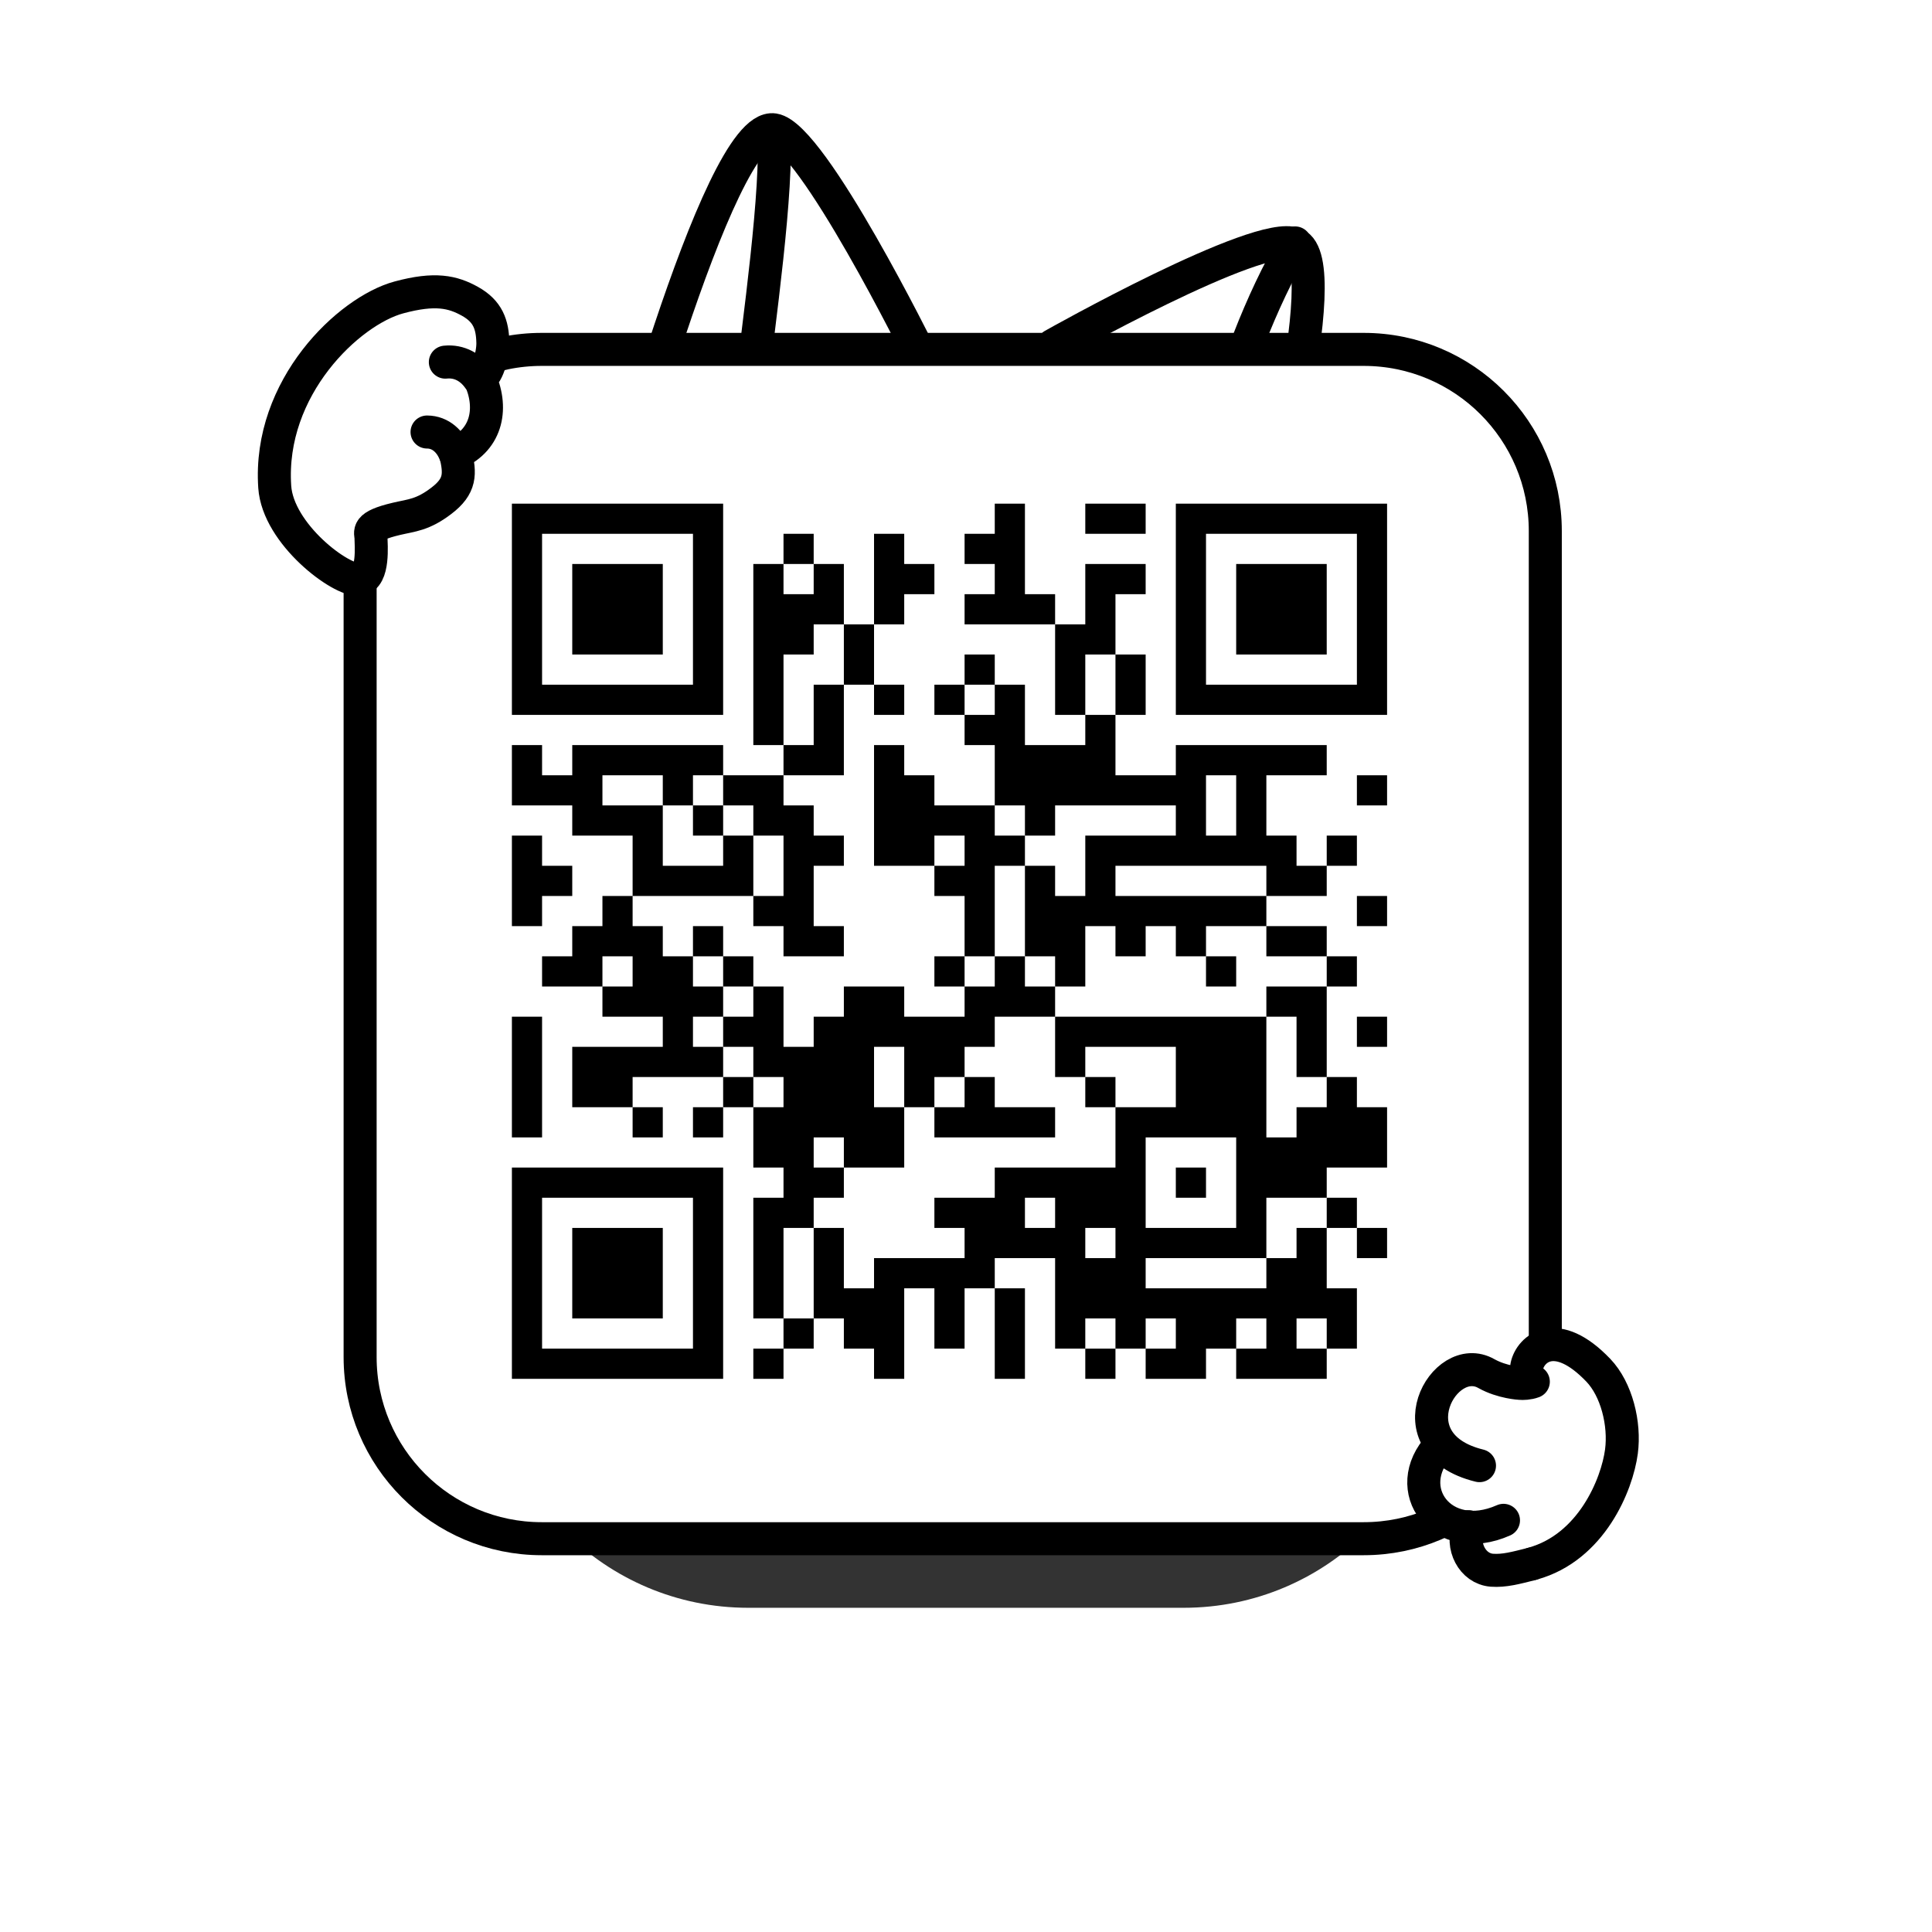
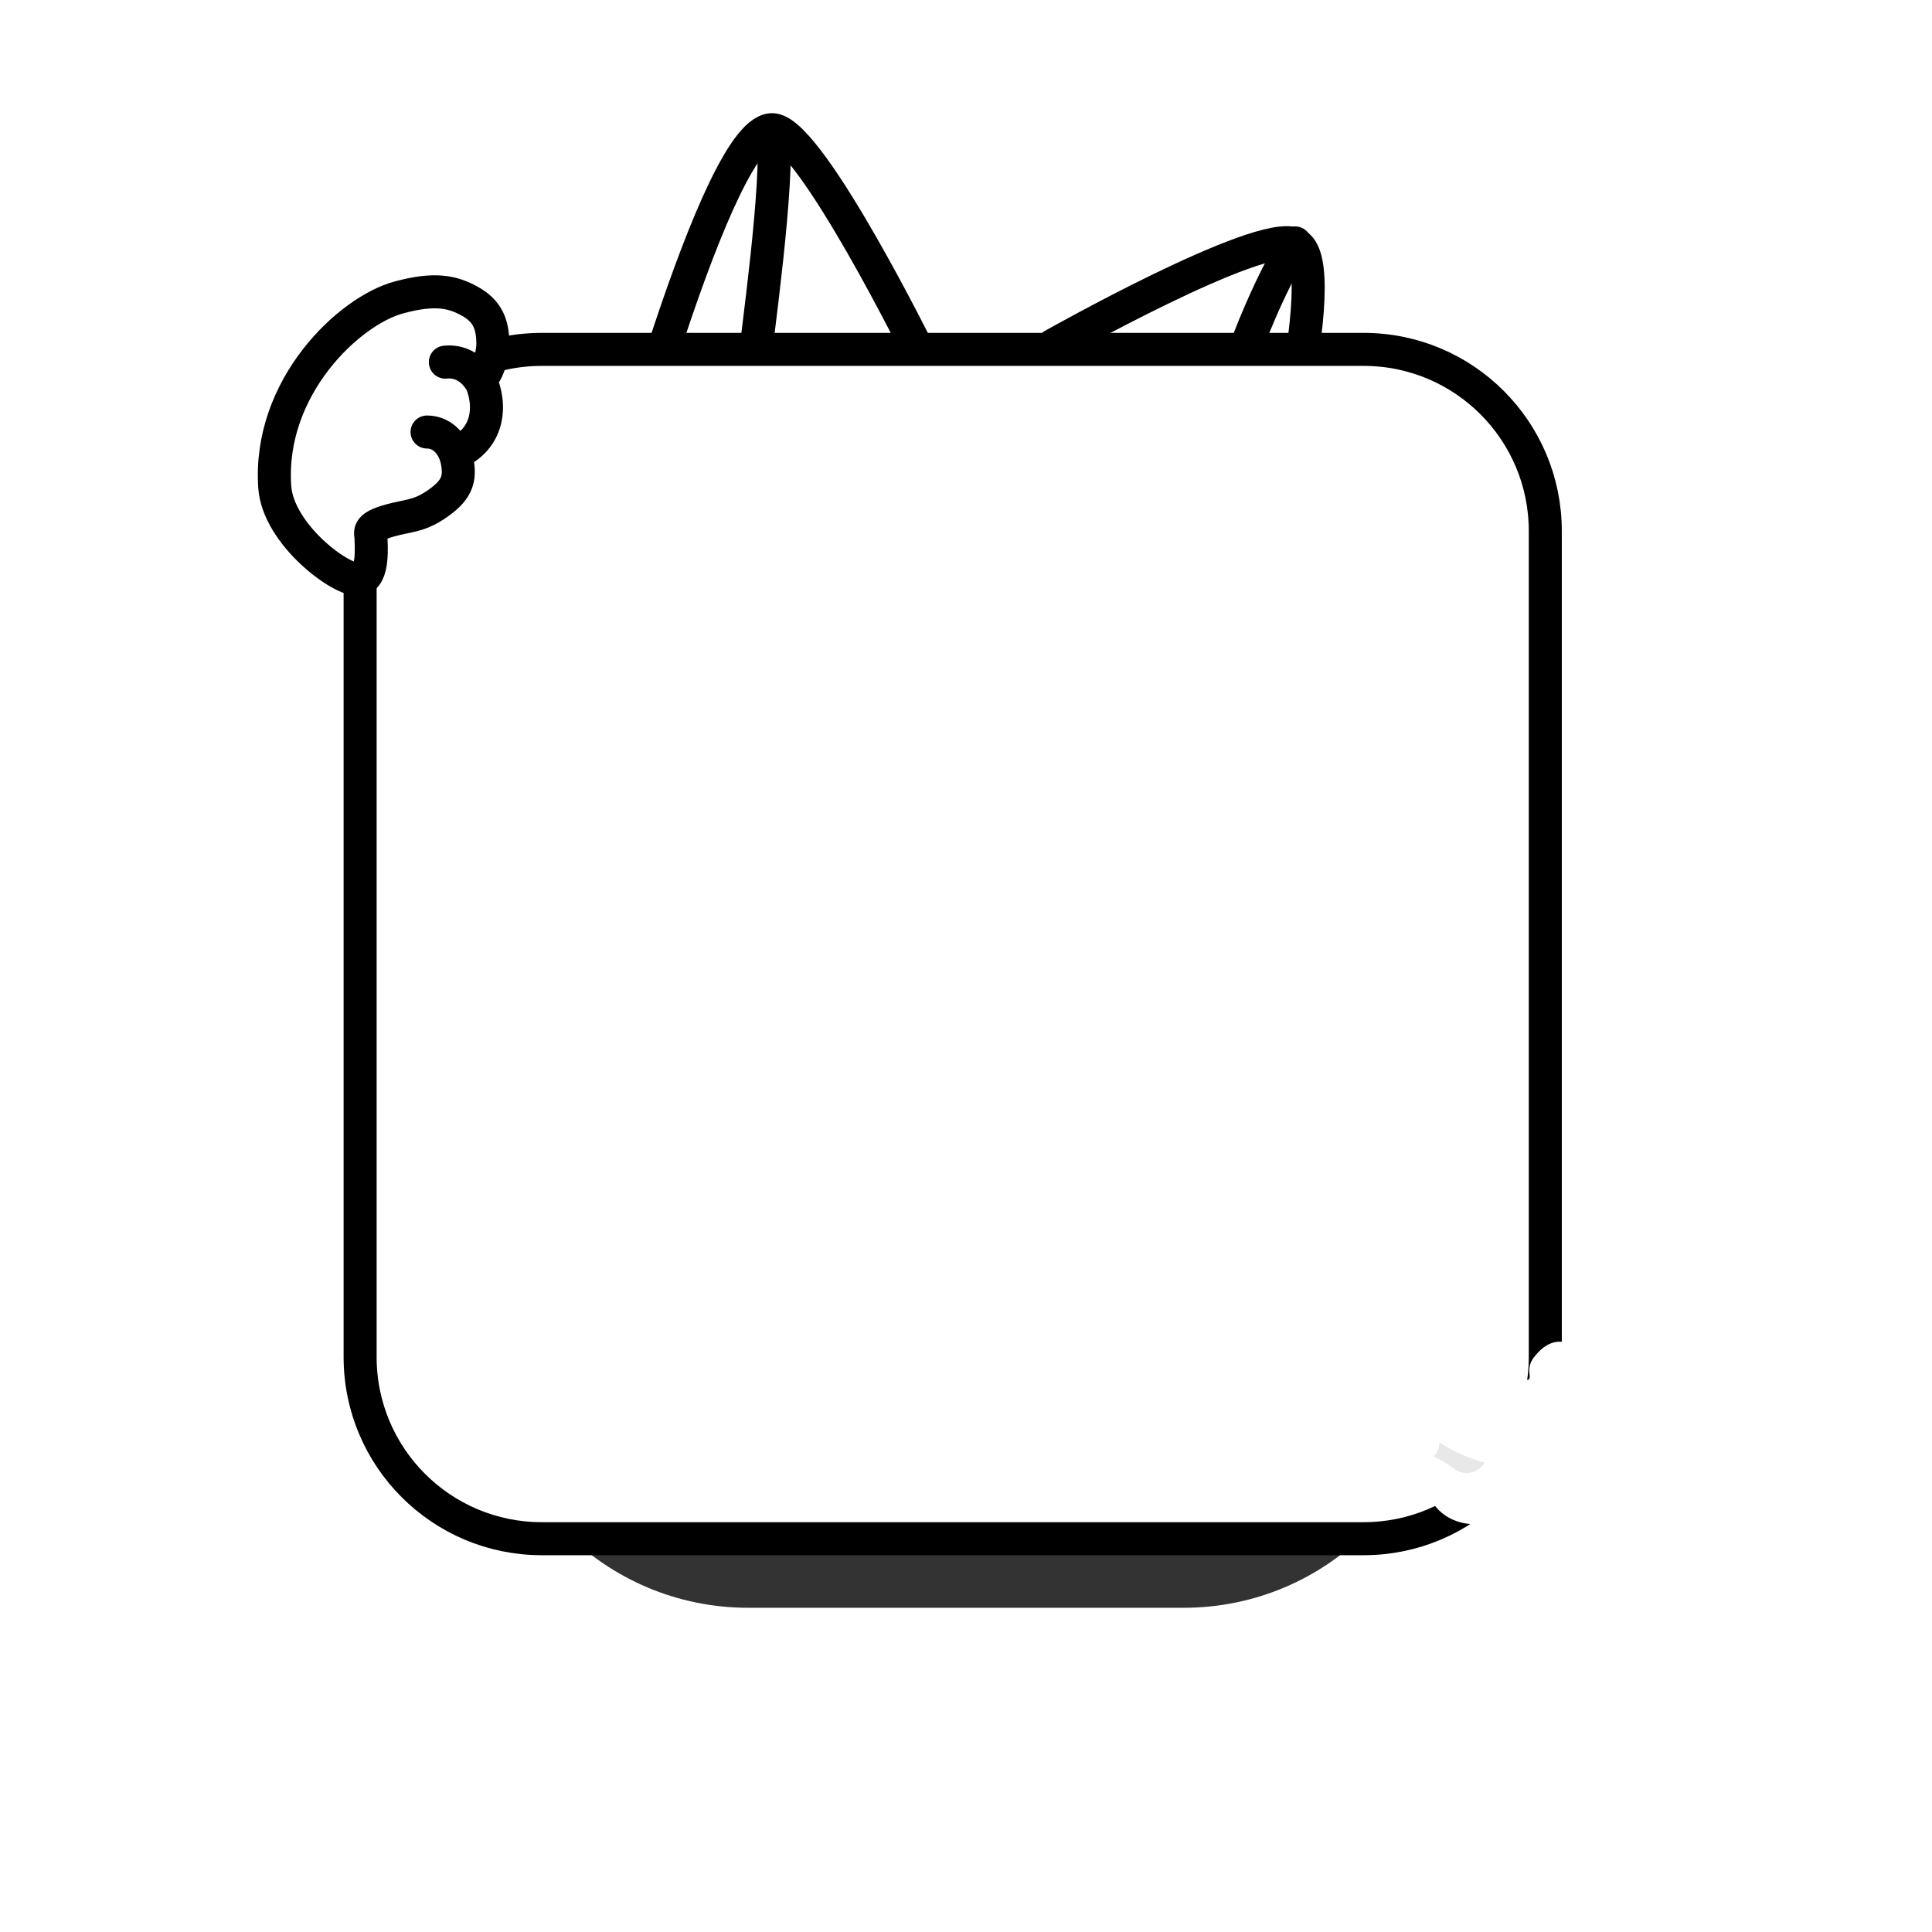
<svg xmlns="http://www.w3.org/2000/svg" width="234" height="234" viewBox="0 0 234 234" fill="none">
  <g opacity="0.8">
    <g filter="url(#filter0_f_2320_83066)">
      <path d="M143.363 132H90.624C73.301 132 59.258 146.043 59.258 163.366C59.258 180.689 73.301 194.732 90.624 194.732H143.363C160.686 194.732 174.729 180.689 174.729 163.366C174.729 146.043 160.686 132 143.363 132Z" fill="black" />
    </g>
  </g>
  <path d="M156.845 29.553C152.484 27.745 127.536 41.818 127.536 41.818L156.527 49.766C158.531 39.57 159.452 30.634 156.845 29.553Z" fill="white" stroke="black" stroke-width="4" stroke-linecap="round" stroke-linejoin="round" />
  <path d="M148.231 50.85C149.035 46.454 152.728 36.218 156.863 29.423" stroke="black" stroke-width="4" stroke-linecap="round" stroke-linejoin="round" />
  <path d="M111.502 43.025C111.502 43.025 98.394 16.45 93.731 15.725C86.903 14.662 73.721 64.865 73.721 64.865" fill="white" />
  <path d="M111.502 43.025C111.502 43.025 98.394 16.45 93.731 15.725C86.903 14.662 73.721 64.865 73.721 64.865" stroke="black" stroke-width="4" stroke-linecap="round" stroke-linejoin="round" />
  <path d="M90.809 48.447C91.904 39.183 94.274 22.597 93.695 15.862" stroke="black" stroke-width="4" stroke-linecap="round" stroke-linejoin="round" />
  <path d="M165.163 42.317H65.617C53.467 42.317 43.617 52.167 43.617 64.317V164.364C43.617 176.515 53.467 186.364 65.617 186.364H165.163C177.313 186.364 187.163 176.515 187.163 164.364V64.317C187.163 52.167 177.313 42.317 165.163 42.317Z" fill="white" stroke="black" stroke-width="4" />
  <path d="M48.303 36.027C42.269 37.658 32.461 46.901 33.275 58.962C33.661 64.691 41.321 70.42 43.507 70.173C45.328 69.968 44.935 65.879 44.935 65.163C44.935 64.447 44.22 63.731 48.035 62.836C49.858 62.407 51.195 62.385 53.46 60.652C55.796 58.873 55.763 57.383 55.169 54.92C59.1 53.216 59.729 49.23 58.041 45.688C58.951 45.83 59.727 43.001 59.695 41.504C59.649 39.311 59.09 37.703 56.92 36.495C54.848 35.343 52.706 34.833 48.303 36.027Z" fill="white" stroke="black" stroke-width="4" stroke-linecap="round" stroke-linejoin="round" />
  <path d="M53.94 43.861C55.649 43.685 57.058 44.526 57.961 45.809" stroke="black" stroke-width="4" stroke-linecap="round" stroke-linejoin="round" />
  <path d="M51.723 52.325C53.4 52.333 54.551 53.514 55.107 54.913" stroke="black" stroke-width="4" stroke-linecap="round" stroke-linejoin="round" />
  <path d="M195.841 179.48C194.593 182.559 193.666 184.902 191.994 186.374C190.764 187.457 187.452 188.736 187.452 188.736C183.757 189.074 181.277 190.428 179.541 188.943C178.775 188.317 177.891 186.146 178.096 184.589C173.162 184.196 170.73 178.849 174.659 174.725L175.221 175.118C170.978 170.913 175.704 164.198 180.282 166.125C183.277 167.39 184.5 167.093 184.5 167.093C186.118 167.401 184.471 166.102 185.782 164.397C188.441 160.97 191.204 162.518 194.657 166.375C194.597 168.24 195.298 169.482 195.564 170.666C196.389 174.339 196.87 176.94 195.841 179.48Z" fill="white" />
  <path d="M176.003 177.834C175.386 177.326 174.598 176.852 173.638 176.412C173.638 176.412 173.677 176.394 173.659 176.355C173.697 176.337 173.717 176.28 173.756 176.262C173.911 176.094 173.99 175.962 174.089 175.774C174.267 175.454 174.352 175.037 174.322 174.675C176.776 176.385 179.819 177.155 179.819 177.155C179.01 178.528 177.217 178.813 176.003 177.834Z" fill="#5B5B5B" fill-opacity="0.14" />
-   <path d="M179.192 177.517C168.508 174.904 174.878 163.407 180.042 166.376C181.957 167.445 184.122 167.55 184.122 167.55C184.412 167.579 185.119 167.568 185.713 167.345C184.862 166.939 184.781 166.164 184.928 165.453C185.356 163.38 188.452 160.595 193.588 165.965C195.794 168.272 196.832 172.437 196.384 175.816C195.854 179.817 192.753 187.413 185.64 189.381" stroke="black" stroke-width="4" stroke-miterlimit="10" stroke-linecap="round" stroke-linejoin="round" />
-   <path d="M177.87 184.908C176.907 187.248 178.341 190.006 180.693 190.182C182.198 190.294 183.606 189.9 185.498 189.427" stroke="black" stroke-width="4" stroke-miterlimit="10" stroke-linecap="round" stroke-linejoin="round" />
-   <path d="M174.387 175.08C169.445 180.343 174.633 187.444 182.099 184.14" stroke="black" stroke-width="4" stroke-miterlimit="10" stroke-linecap="round" stroke-linejoin="round" />
  <g clip-path="url(#clip0_2320_83066)">
    <path d="M62 61H168V167H62V61Z" fill="white" />
    <path d="M62 62.828H87.586H62ZM120.483 62.828H124.138H120.483ZM131.448 62.828H138.759H131.448ZM142.414 62.828H168H142.414ZM62 66.483H65.655H62ZM83.931 66.483H87.586H83.931ZM94.897 66.483H98.552H94.897ZM105.862 66.483H109.517H105.862ZM116.828 66.483H124.138H116.828ZM142.414 66.483H146.069H142.414ZM164.345 66.483H168H164.345ZM62 70.138H65.655H62ZM69.31 70.138H80.276H69.31ZM83.931 70.138H87.586H83.931ZM91.241 70.138H94.897H91.241ZM98.552 70.138H102.207H98.552ZM105.862 70.138H113.172H105.862ZM120.483 70.138H124.138H120.483ZM131.448 70.138H138.759H131.448ZM142.414 70.138H146.069H142.414ZM149.724 70.138H160.69H149.724ZM164.345 70.138H168H164.345ZM62 73.793H65.655H62ZM69.31 73.793H80.276H69.31ZM83.931 73.793H87.586H83.931ZM91.241 73.793H102.207H91.241ZM105.862 73.793H109.517H105.862ZM116.828 73.793H127.793H116.828ZM131.448 73.793H135.103H131.448ZM142.414 73.793H146.069H142.414ZM149.724 73.793H160.69H149.724ZM164.345 73.793H168H164.345ZM62 77.448H65.655H62ZM69.31 77.448H80.276H69.31ZM83.931 77.448H87.586H83.931ZM91.241 77.448H98.552H91.241ZM102.207 77.448H105.862H102.207ZM127.793 77.448H135.103H127.793ZM142.414 77.448H146.069H142.414ZM149.724 77.448H160.69H149.724ZM164.345 77.448H168H164.345ZM62 81.103H65.655H62ZM83.931 81.103H87.586H83.931ZM91.241 81.103H94.897H91.241ZM102.207 81.103H105.862H102.207ZM116.828 81.103H120.483H116.828ZM127.793 81.103H131.448H127.793ZM135.103 81.103H138.759H135.103ZM142.414 81.103H146.069H142.414ZM164.345 81.103H168H164.345ZM62 84.759H87.586H62ZM91.241 84.759H94.897H91.241ZM98.552 84.759H102.207H98.552ZM105.862 84.759H109.517H105.862ZM113.172 84.759H116.828H113.172ZM120.483 84.759H124.138H120.483ZM127.793 84.759H131.448H127.793ZM135.103 84.759H138.759H135.103ZM142.414 84.759H168H142.414ZM91.241 88.414H94.897H91.241ZM98.552 88.414H102.207H98.552ZM116.828 88.414H124.138H116.828ZM131.448 88.414H135.103H131.448ZM62 92.069H65.655H62ZM69.31 92.069H87.586H69.31ZM94.897 92.069H102.207H94.897ZM105.862 92.069H109.517H105.862ZM120.483 92.069H135.103H120.483ZM142.414 92.069H160.69H142.414ZM62 95.724H72.966H62ZM80.276 95.724H83.931H80.276ZM87.586 95.724H94.897H87.586ZM105.862 95.724H113.172H105.862ZM120.483 95.724H146.069H120.483ZM149.724 95.724H153.379H149.724ZM164.345 95.724H168H164.345ZM69.31 99.379H80.276H69.31ZM83.931 99.379H87.586H83.931ZM91.241 99.379H98.552H91.241ZM105.862 99.379H120.483H105.862ZM124.138 99.379H127.793H124.138ZM142.414 99.379H146.069H142.414ZM149.724 99.379H153.379H149.724ZM62 103.035H65.655H62ZM76.621 103.035H80.276H76.621ZM87.586 103.035H91.241H87.586ZM94.897 103.035H102.207H94.897ZM105.862 103.035H113.172H105.862ZM116.828 103.035H124.138H116.828ZM131.448 103.035H157.034H131.448ZM160.69 103.035H164.345H160.69ZM62 106.69H69.31H62ZM76.621 106.69H91.241H76.621ZM94.897 106.69H98.552H94.897ZM113.172 106.69H120.483H113.172ZM124.138 106.69H127.793H124.138ZM131.448 106.69H135.103H131.448ZM153.379 106.69H160.69H153.379ZM62 110.345H65.655H62ZM72.966 110.345H76.621H72.966ZM91.241 110.345H98.552H91.241ZM116.828 110.345H120.483H116.828ZM124.138 110.345H153.379H124.138ZM164.345 110.345H168H164.345ZM69.31 114H80.276H69.31ZM83.931 114H87.586H83.931ZM94.897 114H102.207H94.897ZM116.828 114H120.483H116.828ZM124.138 114H131.448H124.138ZM135.103 114H138.759H135.103ZM142.414 114H146.069H142.414ZM153.379 114H160.69H153.379ZM65.655 117.655H72.966H65.655ZM76.621 117.655H83.931H76.621ZM87.586 117.655H91.241H87.586ZM113.172 117.655H116.828H113.172ZM120.483 117.655H124.138H120.483ZM127.793 117.655H131.448H127.793ZM146.069 117.655H149.724H146.069ZM160.69 117.655H164.345H160.69ZM72.966 121.31H87.586H72.966ZM91.241 121.31H94.897H91.241ZM102.207 121.31H109.517H102.207ZM116.828 121.31H127.793H116.828ZM153.379 121.31H160.69H153.379ZM62 124.966H65.655H62ZM80.276 124.966H83.931H80.276ZM87.586 124.966H94.897H87.586ZM98.552 124.966H120.483H98.552ZM127.793 124.966H153.379H127.793ZM157.034 124.966H160.69H157.034ZM164.345 124.966H168H164.345ZM62 128.621H65.655H62ZM69.31 128.621H87.586H69.31ZM91.241 128.621H105.862H91.241ZM109.517 128.621H116.828H109.517ZM127.793 128.621H131.448H127.793ZM142.414 128.621H153.379H142.414ZM157.034 128.621H160.69H157.034ZM62 132.276H65.655H62ZM69.31 132.276H76.621H69.31ZM87.586 132.276H91.241H87.586ZM94.897 132.276H105.862H94.897ZM109.517 132.276H113.172H109.517ZM116.828 132.276H120.483H116.828ZM131.448 132.276H135.103H131.448ZM142.414 132.276H153.379H142.414ZM160.69 132.276H164.345H160.69ZM62 135.931H65.655H62ZM76.621 135.931H80.276H76.621ZM83.931 135.931H87.586H83.931ZM91.241 135.931H109.517H91.241ZM113.172 135.931H127.793H113.172ZM135.103 135.931H153.379H135.103ZM157.034 135.931H168H157.034ZM91.241 139.586H98.552H91.241ZM102.207 139.586H109.517H102.207ZM135.103 139.586H138.759H135.103ZM149.724 139.586H168H149.724ZM62 143.241H87.586H62ZM94.897 143.241H102.207H94.897ZM120.483 143.241H138.759H120.483ZM142.414 143.241H146.069H142.414ZM149.724 143.241H160.69H149.724ZM62 146.897H65.655H62ZM83.931 146.897H87.586H83.931ZM91.241 146.897H98.552H91.241ZM113.172 146.897H124.138H113.172ZM127.793 146.897H138.759H127.793ZM149.724 146.897H153.379H149.724ZM160.69 146.897H164.345H160.69ZM62 150.552H65.655H62ZM69.31 150.552H80.276H69.31ZM83.931 150.552H87.586H83.931ZM91.241 150.552H94.897H91.241ZM98.552 150.552H102.207H98.552ZM116.828 150.552H131.448H116.828ZM135.103 150.552H153.379H135.103ZM157.034 150.552H160.69H157.034ZM164.345 150.552H168H164.345ZM62 154.207H65.655H62ZM69.31 154.207H80.276H69.31ZM83.931 154.207H87.586H83.931ZM91.241 154.207H94.897H91.241ZM98.552 154.207H102.207H98.552ZM105.862 154.207H120.483H105.862ZM127.793 154.207H138.759H127.793ZM153.379 154.207H160.69H153.379ZM62 157.862H65.655H62ZM69.31 157.862H80.276H69.31ZM83.931 157.862H87.586H83.931ZM91.241 157.862H94.897H91.241ZM98.552 157.862H109.517H98.552ZM113.172 157.862H116.828H113.172ZM120.483 157.862H124.138H120.483ZM127.793 157.862H164.345H127.793ZM62 161.517H65.655H62ZM83.931 161.517H87.586H83.931ZM94.897 161.517H98.552H94.897ZM102.207 161.517H109.517H102.207ZM113.172 161.517H116.828H113.172ZM120.483 161.517H124.138H120.483ZM127.793 161.517H131.448H127.793ZM135.103 161.517H138.759H135.103ZM142.414 161.517H149.724H142.414ZM153.379 161.517H157.034H153.379ZM160.69 161.517H164.345H160.69ZM62 165.172H87.586H62ZM91.241 165.172H94.897H91.241ZM105.862 165.172H109.517H105.862ZM120.483 165.172H124.138H120.483ZM131.448 165.172H135.103H131.448ZM138.759 165.172H146.069H138.759ZM149.724 165.172H160.69H149.724Z" fill="black" />
-     <path d="M62 62.828H87.586M120.483 62.828H124.138M131.448 62.828H138.759M142.414 62.828H168M62 66.483H65.655M83.931 66.483H87.586M94.897 66.483H98.552M105.862 66.483H109.517M116.828 66.483H124.138M142.414 66.483H146.069M164.345 66.483H168M62 70.138H65.655M69.31 70.138H80.276M83.931 70.138H87.586M91.241 70.138H94.897M98.552 70.138H102.207M105.862 70.138H113.172M120.483 70.138H124.138M131.448 70.138H138.759M142.414 70.138H146.069M149.724 70.138H160.69M164.345 70.138H168M62 73.793H65.655M69.31 73.793H80.276M83.931 73.793H87.586M91.241 73.793H102.207M105.862 73.793H109.517M116.828 73.793H127.793M131.448 73.793H135.103M142.414 73.793H146.069M149.724 73.793H160.69M164.345 73.793H168M62 77.448H65.655M69.31 77.448H80.276M83.931 77.448H87.586M91.241 77.448H98.552M102.207 77.448H105.862M127.793 77.448H135.103M142.414 77.448H146.069M149.724 77.448H160.69M164.345 77.448H168M62 81.103H65.655M83.931 81.103H87.586M91.241 81.103H94.897M102.207 81.103H105.862M116.828 81.103H120.483M127.793 81.103H131.448M135.103 81.103H138.759M142.414 81.103H146.069M164.345 81.103H168M62 84.759H87.586M91.241 84.759H94.897M98.552 84.759H102.207M105.862 84.759H109.517M113.172 84.759H116.828M120.483 84.759H124.138M127.793 84.759H131.448M135.103 84.759H138.759M142.414 84.759H168M91.241 88.414H94.897M98.552 88.414H102.207M116.828 88.414H124.138M131.448 88.414H135.103M62 92.069H65.655M69.31 92.069H87.586M94.897 92.069H102.207M105.862 92.069H109.517M120.483 92.069H135.103M142.414 92.069H160.69M62 95.724H72.966M80.276 95.724H83.931M87.586 95.724H94.897M105.862 95.724H113.172M120.483 95.724H146.069M149.724 95.724H153.379M164.345 95.724H168M69.31 99.379H80.276M83.931 99.379H87.586M91.241 99.379H98.552M105.862 99.379H120.483M124.138 99.379H127.793M142.414 99.379H146.069M149.724 99.379H153.379M62 103.035H65.655M76.621 103.035H80.276M87.586 103.035H91.241M94.897 103.035H102.207M105.862 103.035H113.172M116.828 103.035H124.138M131.448 103.035H157.034M160.69 103.035H164.345M62 106.69H69.31M76.621 106.69H91.241M94.897 106.69H98.552M113.172 106.69H120.483M124.138 106.69H127.793M131.448 106.69H135.103M153.379 106.69H160.69M62 110.345H65.655M72.966 110.345H76.621M91.241 110.345H98.552M116.828 110.345H120.483M124.138 110.345H153.379M164.345 110.345H168M69.31 114H80.276M83.931 114H87.586M94.897 114H102.207M116.828 114H120.483M124.138 114H131.448M135.103 114H138.759M142.414 114H146.069M153.379 114H160.69M65.655 117.655H72.966M76.621 117.655H83.931M87.586 117.655H91.241M113.172 117.655H116.828M120.483 117.655H124.138M127.793 117.655H131.448M146.069 117.655H149.724M160.69 117.655H164.345M72.966 121.31H87.586M91.241 121.31H94.897M102.207 121.31H109.517M116.828 121.31H127.793M153.379 121.31H160.69M62 124.966H65.655M80.276 124.966H83.931M87.586 124.966H94.897M98.552 124.966H120.483M127.793 124.966H153.379M157.034 124.966H160.69M164.345 124.966H168M62 128.621H65.655M69.31 128.621H87.586M91.241 128.621H105.862M109.517 128.621H116.828M127.793 128.621H131.448M142.414 128.621H153.379M157.034 128.621H160.69M62 132.276H65.655M69.31 132.276H76.621M87.586 132.276H91.241M94.897 132.276H105.862M109.517 132.276H113.172M116.828 132.276H120.483M131.448 132.276H135.103M142.414 132.276H153.379M160.69 132.276H164.345M62 135.931H65.655M76.621 135.931H80.276M83.931 135.931H87.586M91.241 135.931H109.517M113.172 135.931H127.793M135.103 135.931H153.379M157.034 135.931H168M91.241 139.586H98.552M102.207 139.586H109.517M135.103 139.586H138.759M149.724 139.586H168M62 143.241H87.586M94.897 143.241H102.207M120.483 143.241H138.759M142.414 143.241H146.069M149.724 143.241H160.69M62 146.897H65.655M83.931 146.897H87.586M91.241 146.897H98.552M113.172 146.897H124.138M127.793 146.897H138.759M149.724 146.897H153.379M160.69 146.897H164.345M62 150.552H65.655M69.31 150.552H80.276M83.931 150.552H87.586M91.241 150.552H94.897M98.552 150.552H102.207M116.828 150.552H131.448M135.103 150.552H153.379M157.034 150.552H160.69M164.345 150.552H168M62 154.207H65.655M69.31 154.207H80.276M83.931 154.207H87.586M91.241 154.207H94.897M98.552 154.207H102.207M105.862 154.207H120.483M127.793 154.207H138.759M153.379 154.207H160.69M62 157.862H65.655M69.31 157.862H80.276M83.931 157.862H87.586M91.241 157.862H94.897M98.552 157.862H109.517M113.172 157.862H116.828M120.483 157.862H124.138M127.793 157.862H164.345M62 161.517H65.655M83.931 161.517H87.586M94.897 161.517H98.552M102.207 161.517H109.517M113.172 161.517H116.828M120.483 161.517H124.138M127.793 161.517H131.448M135.103 161.517H138.759M142.414 161.517H149.724M153.379 161.517H157.034M160.69 161.517H164.345M62 165.172H87.586M91.241 165.172H94.897M105.862 165.172H109.517M120.483 165.172H124.138M131.448 165.172H135.103M138.759 165.172H146.069M149.724 165.172H160.69" stroke="black" stroke-width="3.655" />
  </g>
  <defs>
    <filter id="filter0_f_2320_83066" x="39.258" y="112" width="155.471" height="102.732" filterUnits="userSpaceOnUse" color-interpolation-filters="sRGB">
      <feFlood flood-opacity="0" result="BackgroundImageFix" />
      <feBlend mode="normal" in="SourceGraphic" in2="BackgroundImageFix" result="shape" />
      <feGaussianBlur stdDeviation="10" result="effect1_foregroundBlur_2320_83066" />
    </filter>
    <clipPath id="clip0_2320_83066">
      <rect width="106" height="106" fill="white" transform="translate(62 61)" />
    </clipPath>
  </defs>
</svg>